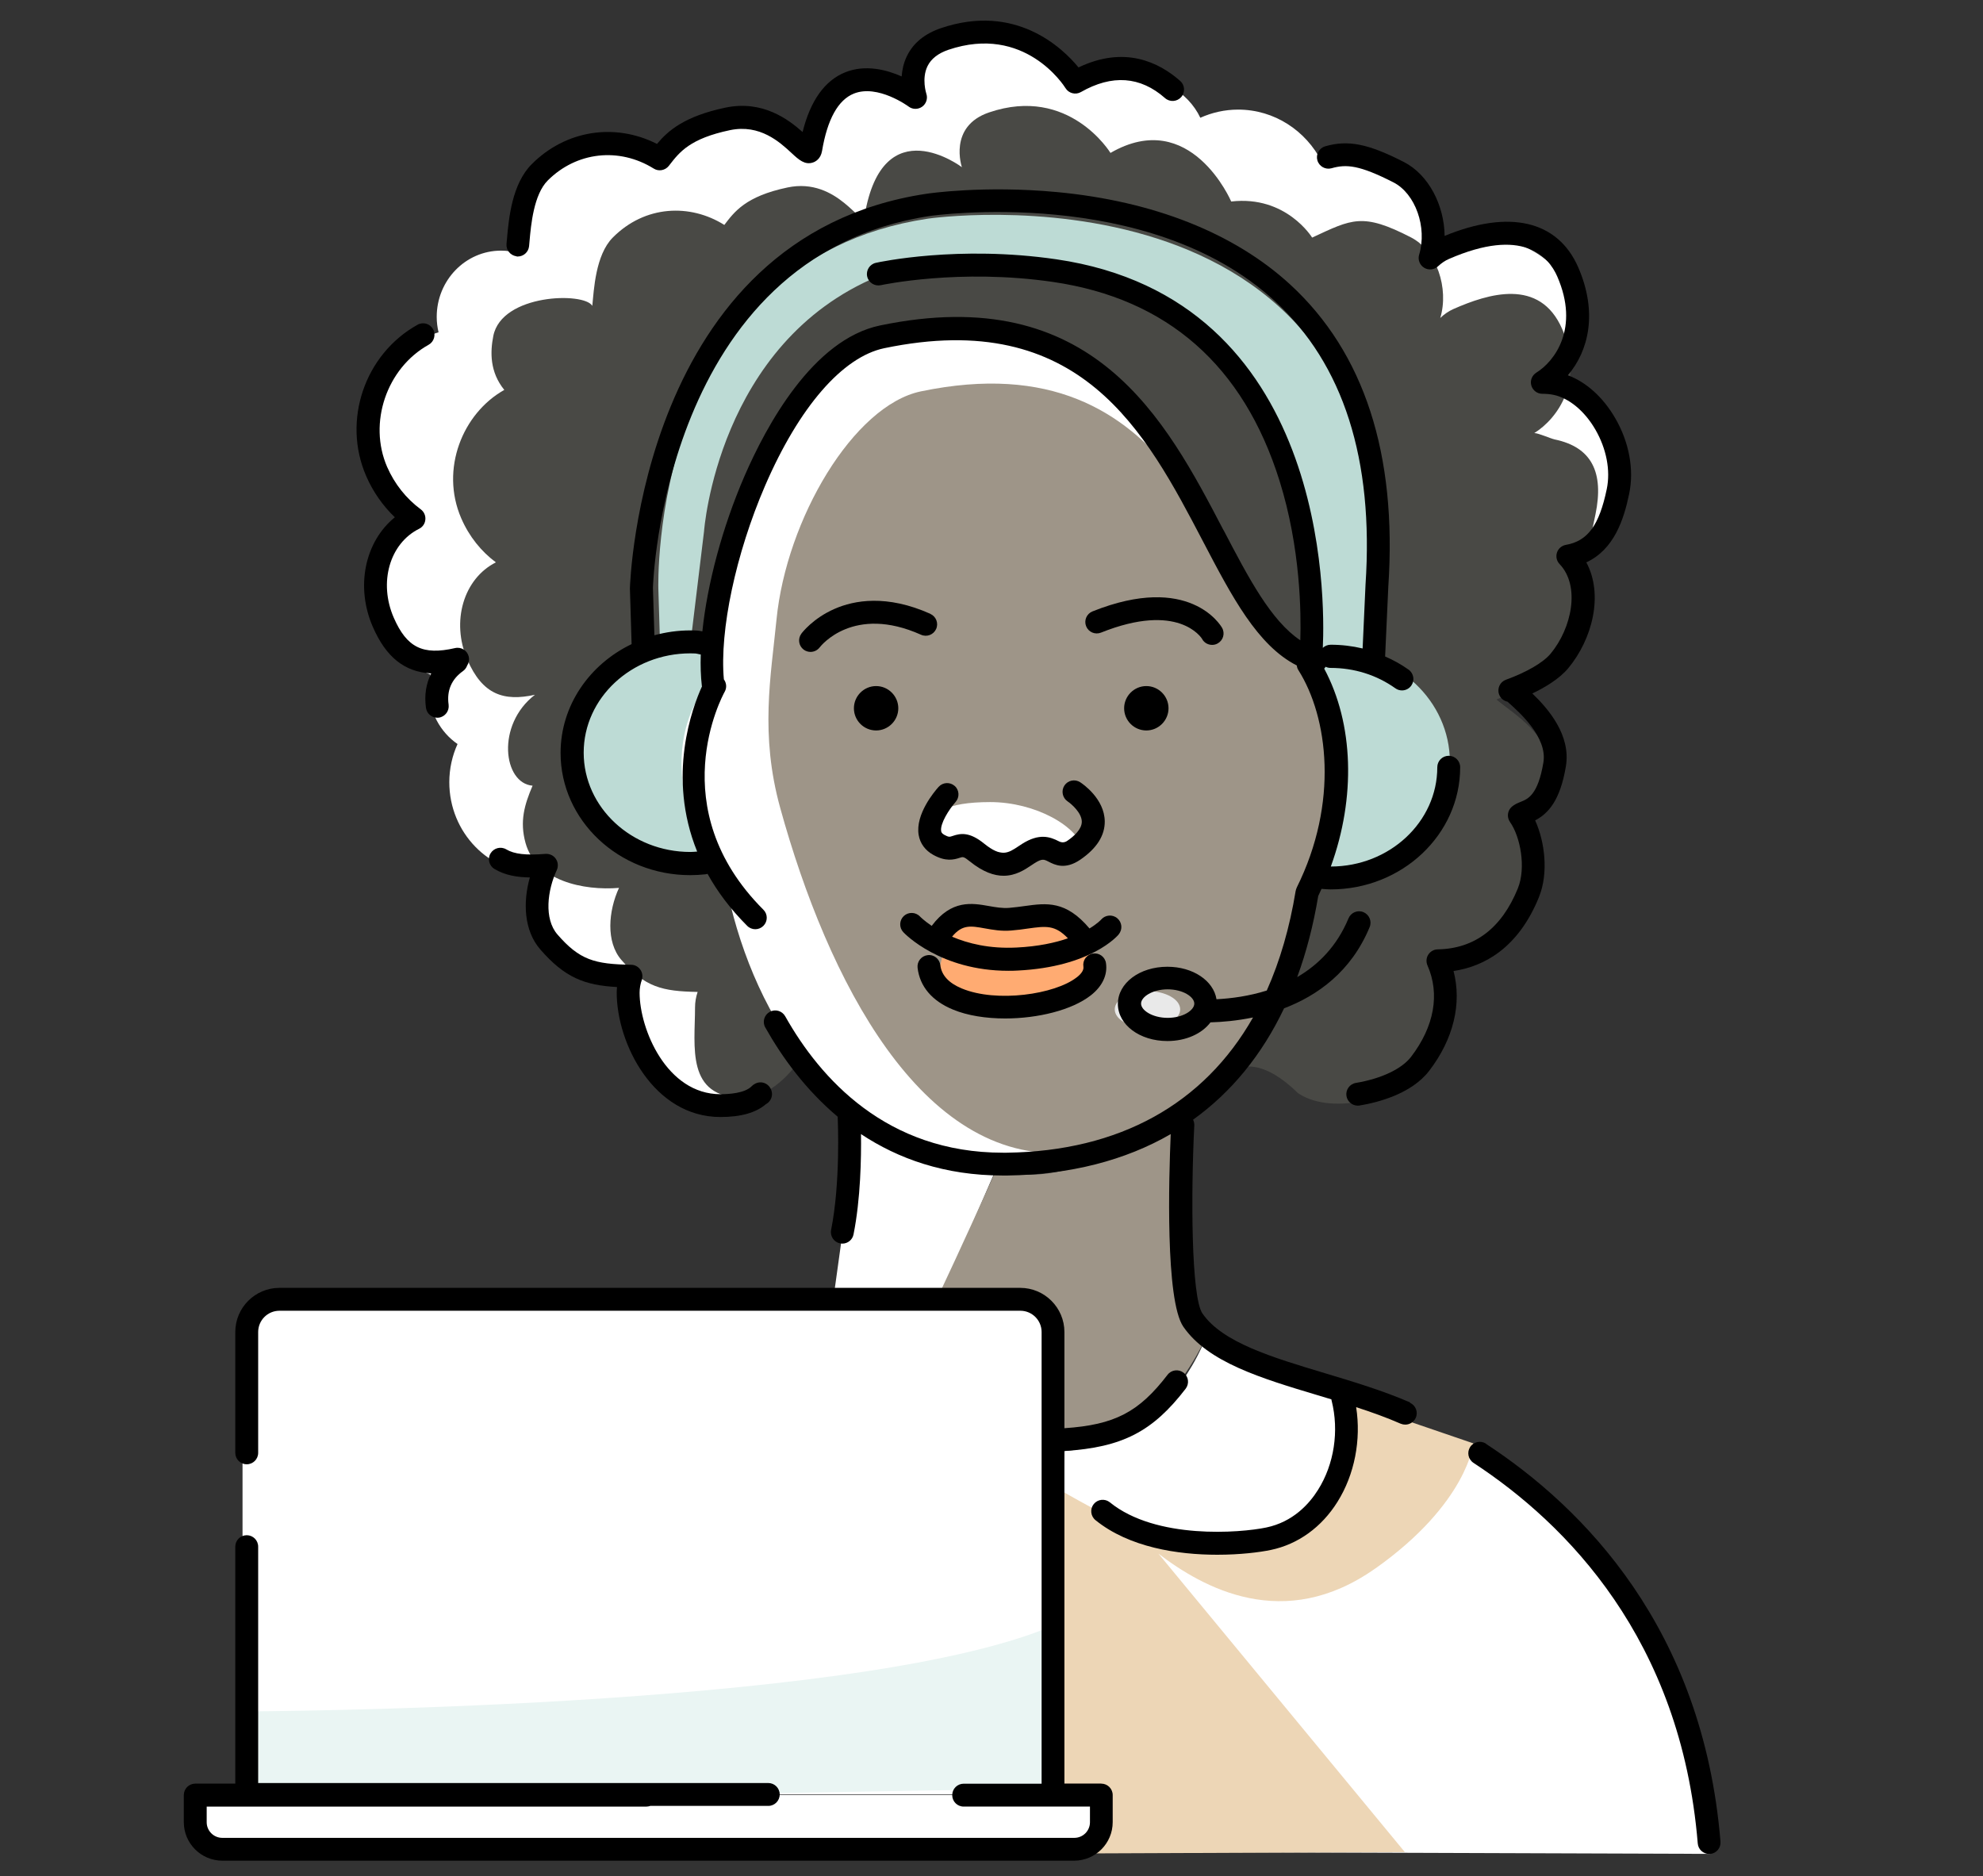
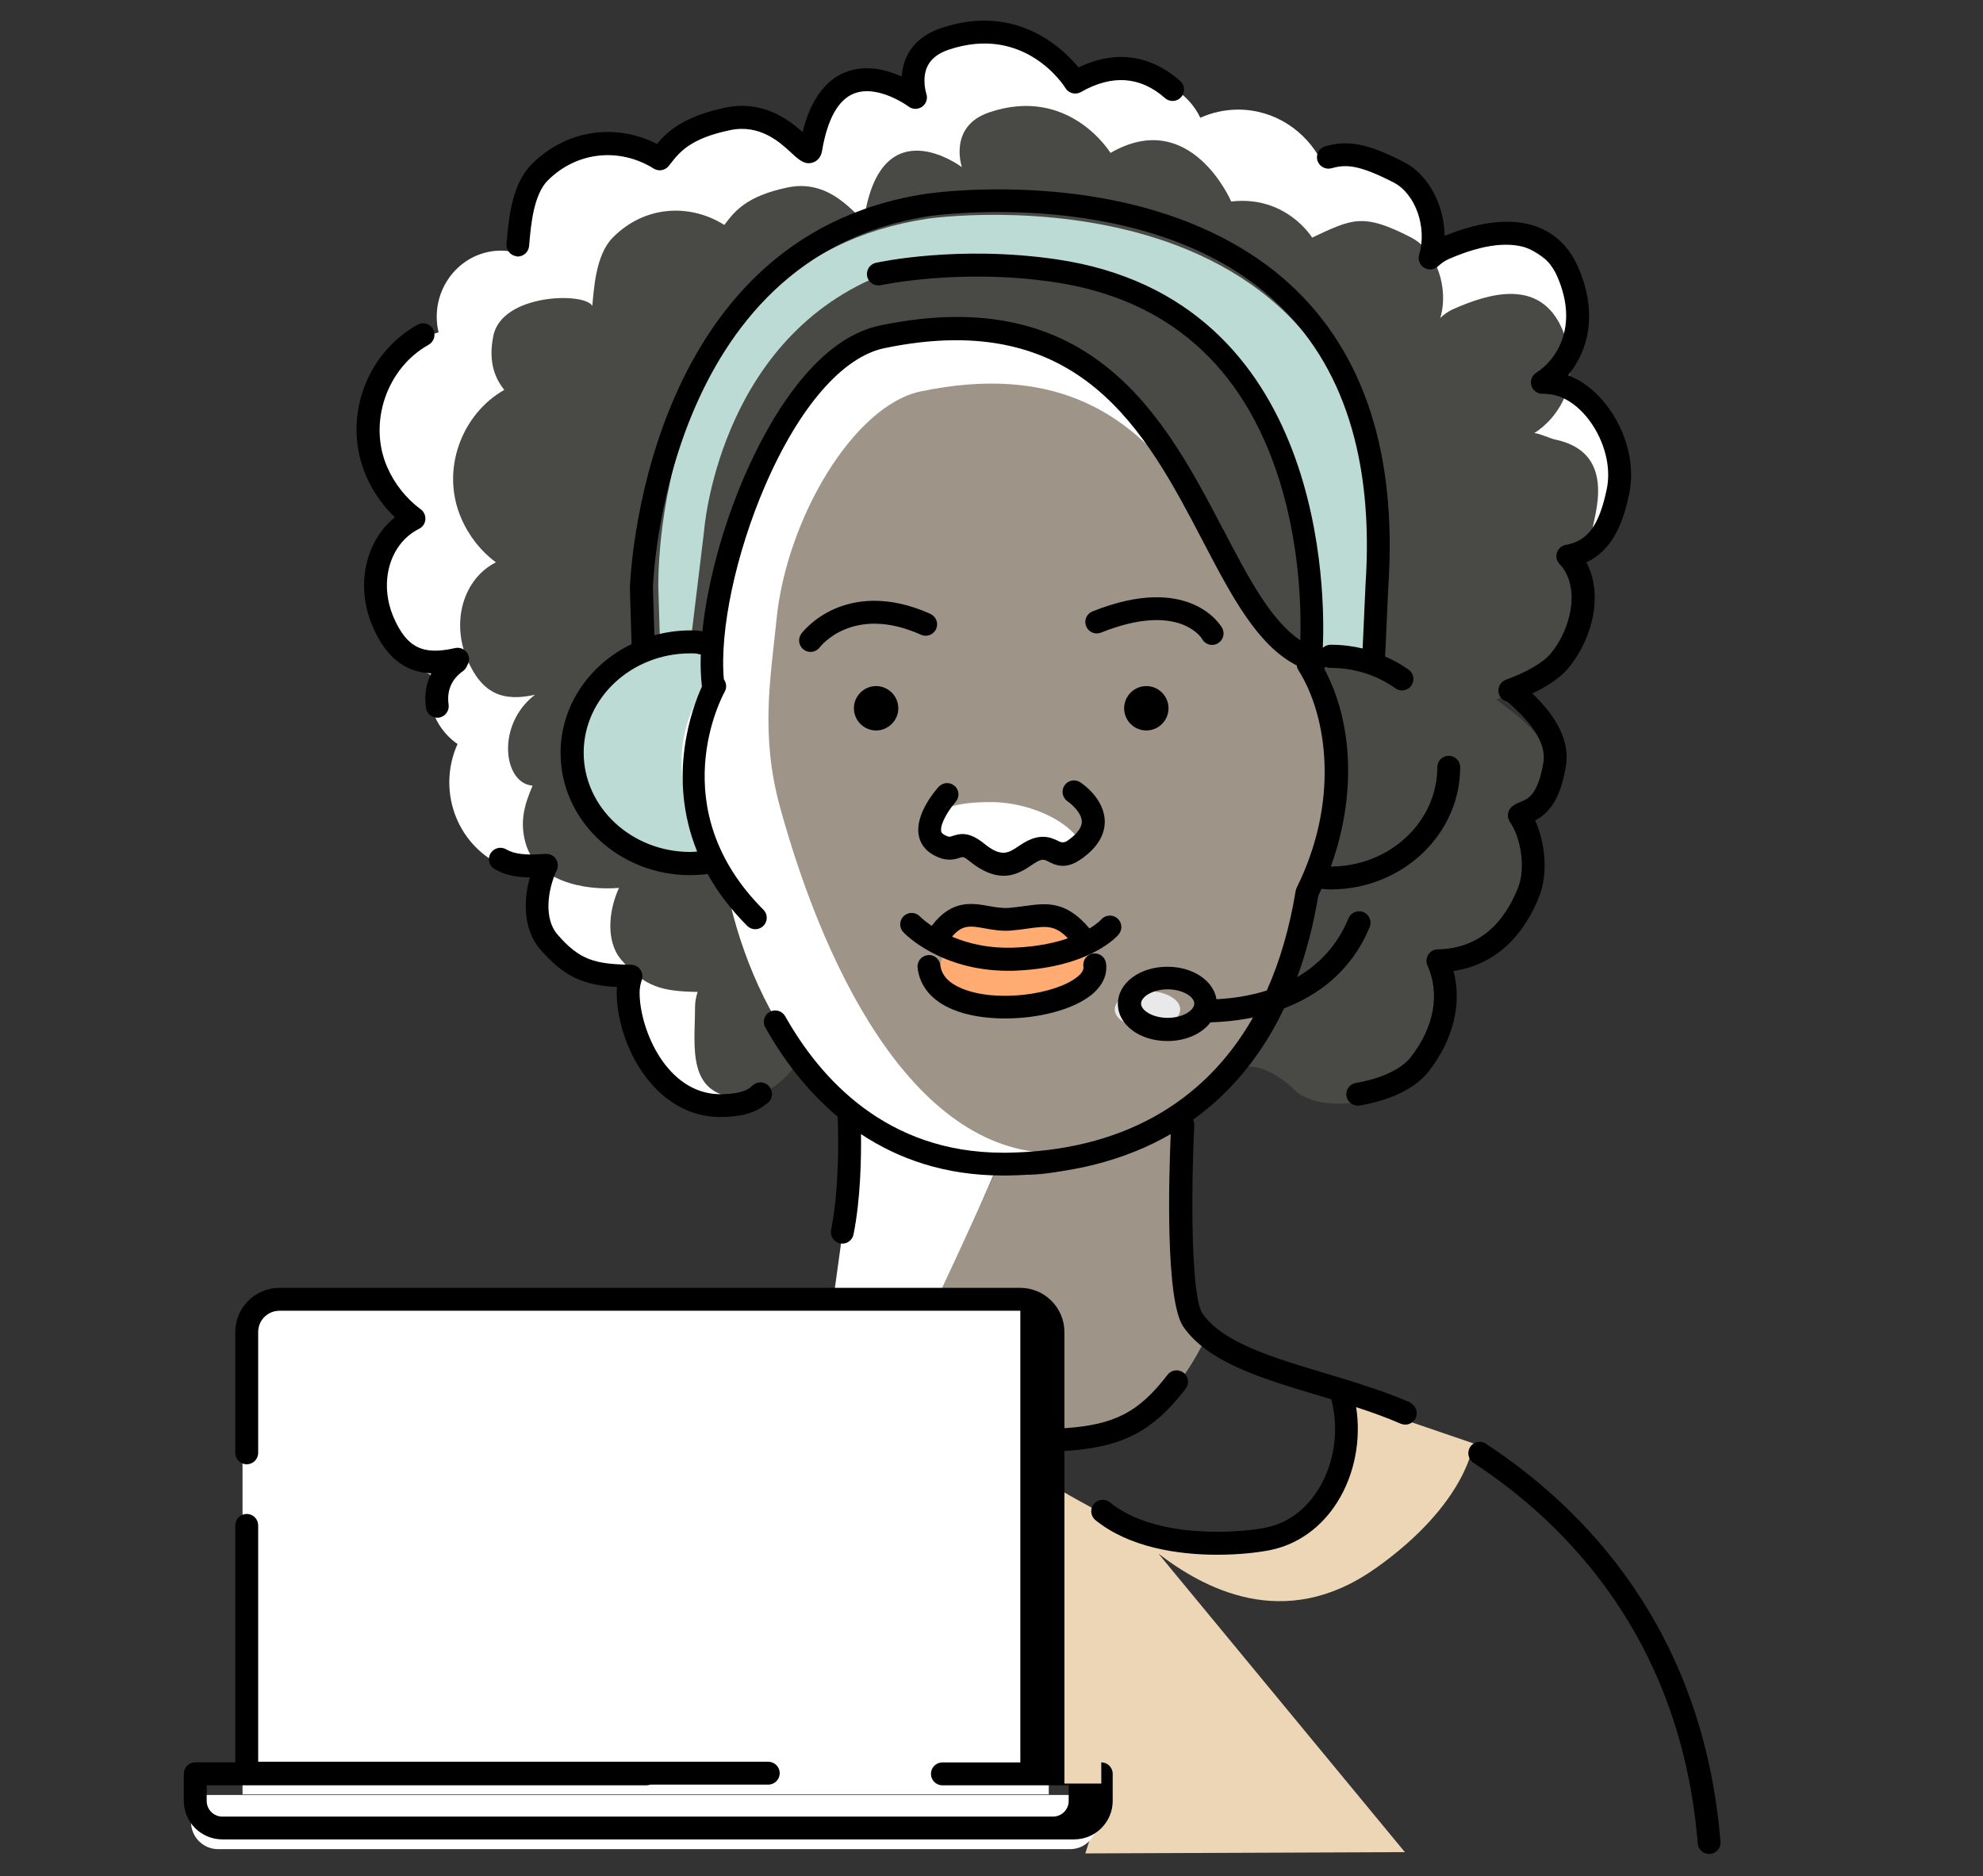
<svg xmlns="http://www.w3.org/2000/svg" id="uuid-2fcf93f0-abcc-4b3e-bb0d-998859de372e" viewBox="0 0 260 246">
  <rect x="0" y="0" width="260" height="246" fill="#333333" stroke="none" />
  <path d="M142.26,119.72s-7.84-4.27-11.44-2.4-14.16,11.35-8.22,11.56,19.66,9.42,19.66,.13v-9.29Z" style="fill:#edd6b6;" />
-   <path d="M139.56,190.24s12.61-.3,18.59-14.96c0,0-4.32,2.3,19.29,8.62,23.61,6.32,44.35,30.87,46.78,59.16l-87.02-.3" style="fill:#fff;" />
  <polygon points="123.24 170.26 131.54 151.1 112.59 146.32 109.27 170.26 123.24 170.26" style="fill:#fff;" />
  <circle cx="87.77" cy="98.48" r="10.16" style="fill:#eaf5f3;" />
  <g>
    <path d="M203.03,50.15c2.84-2.79,4.19-6.75,3.19-10.61-1.55-6.01-8.18-9.49-14.8-7.77-1.37,.35-2.62,.91-3.75,1.61-.2-6.86-5.65-12.36-12.36-12.36-.69,0-1.35,.07-2.01,.18-2.07-4.06-6.2-6.83-10.96-6.83-1.77,0-3.44,.39-4.96,1.07-1.59-3.39-5.58-5.8-10.25-5.8-2.54,0-4.87,.72-6.73,1.91-1.32-3.79-5.55-6.56-10.56-6.56-5.42,0-9.92,3.24-10.82,7.5-1.28-.75-2.76-1.18-4.34-1.18-4.87,0-8.81,4.06-8.81,9.07,0,.07,0,.14,.01,.21-2.27-2.63-5.57-4.3-9.25-4.3-3.94,0-7.44,1.9-9.71,4.85-1.93-1.27-4.21-2.02-6.67-2.02-6.84,0-12.38,5.71-12.38,12.74,0,.45,.02,.89,.07,1.32-.71-.2-1.46-.32-2.24-.32-4.66,0-8.44,3.89-8.44,8.69,0,.7,.09,1.37,.24,2.02-5.15,1.54-8.91,6.43-8.91,12.23,0,4.74,2.52,8.87,6.26,11.07-3.53,2.05-5.92,5.94-5.92,10.41,0,5.11,3.13,9.47,7.52,11.17-.13,.61-.2,1.23-.2,1.88,0,3.01,1.48,5.66,3.74,7.22-.69,1.52-1.08,3.22-1.08,5.01,0,6.59,5.19,11.94,11.6,11.94,.11,0,.21-.01,.32-.02-.2,.83-.31,1.7-.31,2.59,0,6.08,4.78,11,10.69,11,1.2,0,2.34-.21,3.41-.58-.93,1.63-1.46,3.52-1.46,5.54,0,6.08,4.78,11,10.69,11s10.69-4.93,10.69-11-4.78-11-10.69-11c-1.2,0-2.34,.21-3.41,.58,.93-1.63,1.46-3.52,1.46-5.54,0-5.94-4.58-10.77-10.3-10.98,.34-1.12,.52-2.3,.52-3.53,0-5.67-3.85-10.41-9-11.63,.01-.2,.03-.4,.03-.6,0-2.61-1.12-4.94-2.89-6.54,1.19-1.87,1.88-4.11,1.88-6.51,0-4.29-2.2-8.04-5.5-10.15,3.99-2.11,6.73-6.39,6.73-11.33,0-2.79-.88-5.37-2.36-7.47,1.61-1.33,2.73-3.26,3.06-5.46,1.83,1.1,3.95,1.74,6.22,1.74,3.94,0,7.44-1.9,9.71-4.85,1.93,1.27,4.21,2.02,6.67,2.02,6.84,0,12.38-5.71,12.38-12.74,0-.63-.06-1.25-.15-1.86,1.55,1.41,3.59,2.27,5.82,2.27,4.52,0,8.24-3.51,8.75-8.03,1.81,1.07,4.02,1.71,6.41,1.71,2.54,0,4.87-.72,6.73-1.91,1.32,3.79,5.55,6.56,10.56,6.56,.99,0,1.94-.12,2.85-.32,.18,6.87,5.64,12.39,12.36,12.39,.69,0,1.35-.07,2.01-.18,2.07,4.06,6.2,6.83,10.96,6.83,2.47,0,4.77-.75,6.7-2.04,.05,.42,.13,.85,.24,1.27,1.2,4.62,5.39,7.73,10.28,8.15-1.51,1.73-2.6,3.92-3.04,6.42-1.19,6.73,2.81,13.06,8.92,14.14s12.02-3.51,13.21-10.24c1.16-6.61-2.67-12.82-8.59-14.06h-.04Z" style="fill:#fff;" />
    <path d="M203.83,57.61c-.56-.12-2.11-.83-2.66-.83,3.1-1.94,6.58-6.86,3.66-13.63-2.94-6.8-9.75-4.62-14.25-2.64-.65,.29-1.23,.69-1.74,1.18,1.16-3.87-.46-8.82-3.83-10.56-6.38-3.29-7.75-2.4-12.97,.02,0,0-3.4-5.57-10.61-4.73,0,0-5.32-12.45-15.83-6.37,0,0-5.41-8.89-15.92-5.31-5.4,1.84-3.56,7.18-3.56,7.18,0,0-10.38-7.87-12.76,6.37-.31,1.85-3.46-5.12-10.11-3.71-5.51,1.16-6.97,3.2-8.28,4.91-4.47-2.81-10.4-2.61-14.63,1.66-2.27,2.29-2.47,6.87-2.68,8.95-1.07-1.84-11.89-1.58-12.98,3.95-.41,2.08-.48,4.71,1.44,7.07-5.47,3.07-8.43,10.39-5.65,16.82,1.04,2.41,2.64,4.37,4.55,5.79-4.23,2.13-5.91,7.74-3.74,12.77,1.98,4.58,4.78,5.49,8.86,4.59-5.14,3.95-4.15,11.61-.31,11.92-1.08,2.52-1.7,4.68-.93,7.49,1.38,5.01,7.62,6.29,12.26,5.91-1.4,3.04-1.73,7.07,.3,9.43,3.09,3.59,5.36,4.13,10.01,4.21-.22,.66-.34,1.34-.34,2.04,0,5.1-1.24,11.83,6.3,11.83,4.32,0,7.32-4.97,7.32-4.66,0,0,7.32,9.64,11.3,7.88,0,0,17.74,11.85,41.91-2.22,0,0,3.33-10.31,12.23-1.6,3.97,2.7,12.02,1.3,15.26-2.98,3.46-4.56,4.99-10.16,3.44-13.72,3.73-.07,7.63-1.32,10.31-7.98,1.19-2.96,1.58-8.4,0-10.64,.78-.69,3.35-.59,3.99-6.65,.51-4.84-5.07-7.97-6.98-9.64,2.33-.88,7.51-3.61,8.65-4.99,3.08-3.73,2.76-10.36-.33-13.63,3.67-.65,3.76-1.29,4.66-5.65,1.14-5.53-.51-8.81-5.32-9.82h-.04Zm-43.56,87.74c.61-.53,1.18-1.02,1.68-1.46-.68,.59-1.28,1.11-1.68,1.46Z" style="fill:#494945;" />
    <path d="M92.18,113.32c0,.61-1.22,.1-1.85,.1-8.56,0-15.49-6.5-15.49-14.52s6.94-14.52,15.49-14.52c1.07,0,.98,.06,1.99,.25,0,0-.15,28.64-.15,28.69h.01Z" style="fill:#bddbd5;" />
    <path d="M141.89,122.51c-3.33-4.16-5.38-2.83-9.53-2.49-3.71,.3-6.43-2.49-9.59,2.49l-.42,.45c-1.08,1.79-.64,3.26-.64,3.26,1,8.42,22.63,5.69,21.73-.22,0,0-.27-2.21-1.26-3.04l-.29-.45h0Z" style="fill:#fff;" />
    <path d="M142.3,123.29c-3.05-2.76-6.5-3.21-10.31-2.99-3.39,.2-6.75,.02-9.64,3.33l.77,.74c-.99,1.18-.58,2.16-.58,2.16,.91,5.58,19.1,8.57,19.9-.15,0,0-.24-1.46-1.16-2.02l1.02-1.07Z" style="fill:#fff;" />
    <path d="M145.63,203.98c-1.08-.91-1.66-1.54-1.66-1.54" style="fill:#d6d6d6;" />
    <path d="M180.32,205.65c12.1-8.56,12.86-16.41,12.86-16.41l-16.85-5.76s1.22,9.31-5.76,16.29c-5.7,5.7-16.55,3.06-20.36,1.89l-.92-1.12c-2.5-.63-10.53-5.32-10.53-5.32l.11,5.54,.11,32.92,5.65,2-2.33,7.32,41.9-.17-32.31-39.13c5.81,4.44,16.43,10.43,28.43,1.94h0Z" style="fill:#edd6b6;" />
    <path d="M155.61,145.9s-1.05,23.61,1.26,27.16c1.55,2.37-1.96,.82,1.29,2.22,0,0-3.33,7.32-7.76,9.98-29.07,17.44-44.95-5.38-44.95-5.38l-1.49-.72s12.3,3.39,14.08,.67c2.31-3.54,12.64-26.6,12.64-26.6,0,0,7.32,4.32,24.94-7.32h-.01Z" style="fill:#9e9588;" />
    <path d="M36.08,170.34h97.14c2.37,0,4.29,1.92,4.29,4.29v60.63H31.8v-60.63c0-2.37,1.92-4.29,4.29-4.29h0Z" style="fill:#fff;" />
-     <path d="M31.91,224.38s79.52-.16,105.75-11.08c2.66-1.11,.44,21.17,.44,21.17l-104.64,1.77-1.55-11.86Z" style="fill:#eaf5f3;" />
    <path d="M171.93,89.08l-2.29-3.2,2.63-.12c-1.8-.51-3.39-1.56-4.86-2.99l-.04-.06h0c-11.76-11.61-14.73-47.24-51.65-39.56-13.42,2.79-24.06,32.6-22.49,45.75l.05,.36c-1.34,1.31-9.44,10.42,2.51,29.42,3.99,16.29,15.11,33.39,36.02,33.08,22.33-.33,35.73-13.55,39.31-35.6,5.47-10.98,5.36-19.87,.82-27.08h0Z" style="fill:#fff;" />
    <path d="M25.05,235.34h118.8v3.55c0,1.96-1.59,3.55-3.55,3.55H28.6c-1.96,0-3.55-1.59-3.55-3.55v-3.55h0Z" style="fill:#fff;" />
-     <path d="M172.76,114.32c0,.61,1.22,.1,1.85,.1,8.56,0,15.49-6.5,15.49-14.52s-6.94-14.52-15.49-14.52c-1.07,0-.98,.06-1.99,.25,0,0,.15,28.64,.15,28.69h0Z" style="fill:#bddbd5;" />
    <path d="M173.05,94.66l.34-3.13-.03,.08c-1.65-.47-1.11-4.25-2.46-5.56l-1.16,.33c-10.82-10.66-15.03-42.12-48.99-35.07-8.85,1.84-17.64,16.77-18.94,29.92-.74,7.49-2.18,15.02,.48,24.67,6.22,22.56,18.51,46.66,37.69,45.23,16.29-1.22,27.63-11.9,30.93-32.15,5.03-10.09,6.33-17.68,2.15-24.31h0Z" style="fill:#9e9588;" />
    <ellipse cx="150.45" cy="132.34" rx="4.29" ry="2.4" style="fill:#e9e9e9;" />
    <path d="M172.84,86.2l-.22,.67,8.26-.16-.33-10.64c1.72-56.22-58.9-47.4-58.9-47.4-36.66,5.52-35.33,48.53-35.33,48.53l.22,7.23h3.98l1.79-14.77s1.76-24.73,22.87-33.45c0,0,10.58-3.94,23.33-2.08,37.66,5.51,34.33,52.07,34.33,52.07" style="fill:#bddbd5;" />
    <path d="M142.14,111.65c.36,1.82-3.49,.17-9.37,.17s-10.75-1.47-10.75-3.33,1.94-3.33,7.81-3.33,11.64,3.16,12.3,6.48h0Z" style="fill:#fff;" />
    <path d="M123.29,126.54s1.55-7.34,2.5-6.68,12.35,.66,13.17,1.32,8.41,6.3,2.64,7.62-19.8,8.47-18.32-2.26Z" style="fill:#ffab72;" />
    <g>
      <path d="M111.96,92.86c0,1.61,1.31,2.91,2.91,2.91s2.91-1.31,2.91-2.91-1.31-2.91-2.91-2.91-2.91,1.31-2.91,2.91Z" />
      <path d="M147.39,92.86c0,1.61,1.31,2.91,2.91,2.91s2.91-1.31,2.91-2.91-1.31-2.91-2.91-2.91-2.91,1.31-2.91,2.91Z" />
      <path d="M146.69,122.48c.52-.63,.43-1.56-.2-2.09-.63-.53-1.57-.45-2.11,.17,0,.01-.48,.53-1.53,1.17-3.1-3.67-5.61-3.34-8.5-2.94-.62,.08-1.29,.18-2.03,.24-.89,.07-1.75-.08-2.66-.24-2.2-.39-4.9-.87-7.5,2.6-.96-.65-1.48-1.17-1.54-1.23-.57-.6-1.52-.62-2.12-.06-.6,.57-.63,1.52-.06,2.12,.2,.22,4.88,5.06,13.76,5.06,.4,0,.8,0,1.22-.03,9.64-.47,13.13-4.58,13.28-4.76h0Zm-13.42,1.75c-3.56,.18-6.37-.54-8.44-1.42,1.33-1.62,2.42-1.43,4.31-1.09,1.01,.18,2.15,.39,3.43,.28,.8-.06,1.53-.16,2.2-.26,2.38-.33,3.55-.49,5.25,1.28-1.67,.58-3.88,1.07-6.74,1.21h0Z" />
      <path d="M157.63,83.81c.28,.48,.78,.74,1.3,.74,.25,0,.51-.06,.74-.2,.72-.41,.97-1.32,.56-2.04-.17-.3-4.28-7.23-16.99-2.15-.77,.31-1.14,1.18-.83,1.95s1.18,1.14,1.95,.83c10.1-4.04,13.13,.62,13.28,.86h0Z" />
      <path d="M121.99,80.48c-5.74-2.57-10-1.78-12.57-.65-2.84,1.24-4.29,3.16-4.35,3.25-.49,.66-.36,1.59,.3,2.09,.27,.2,.59,.3,.9,.3,.45,0,.9-.2,1.2-.59,.18-.23,4.45-5.62,13.29-1.66,.76,.34,1.64,0,1.98-.75,.34-.76,0-1.64-.75-1.98h0Z" />
      <path d="M194.84,189.28c-.69-.45-1.62-.26-2.08,.43-.45,.69-.26,1.62,.43,2.08,12.2,7.99,27.21,23.13,29.41,49.9,.06,.78,.72,1.38,1.49,1.38h.12c.83-.07,1.44-.79,1.37-1.62-2.3-27.98-18-43.81-30.76-52.16h.02Z" />
      <path d="M184.91,183.88c-3.57-1.55-7.46-2.72-11.22-3.85-6.89-2.07-13.41-4.02-16.03-7.82-1.49-2.15-1.52-15.73-1.07-24.68,0-.26-.05-.51-.16-.73,5.02-3.6,9.03-8.5,11.93-14.6,4.37-1.67,8.8-4.8,11.22-10.65,.32-.76-.05-1.64-.81-1.96-.77-.32-1.64,.05-1.96,.81-1.53,3.69-3.99,6.11-6.73,7.71,1.2-3.26,2.12-6.81,2.76-10.64,.15-.31,.29-.62,.43-.93,.4,.03,.8,.07,1.19,.07,9.37,0,16.99-7.19,16.99-16.02,0-.83-.67-1.5-1.5-1.5s-1.5,.67-1.5,1.5c0,7.17-6.26,13.01-13.96,13.02,3.29-9.05,3-18.73-.87-25.95,.07-.07,.14-.16,.19-.24,.2,.1,.42,.15,.65,.15,3.1,0,6.03,.92,8.49,2.67,.26,.19,.57,.28,.87,.28,.47,0,.93-.22,1.22-.63,.48-.67,.32-1.61-.35-2.09-.97-.69-2-1.26-3.08-1.73l.42-9.2c1.16-17.33-3.16-30.64-12.86-39.56-7.33-6.74-17.92-10.94-30.62-12.13-9.53-.89-16.8,.18-17.11,.23-37.45,5.64-38.84,51.21-38.85,51.74l.22,7.23v.07c-5.51,2.65-9.31,8.04-9.31,14.27,0,8.83,7.62,16.02,16.99,16.02,.68,0,1.35-.04,2.01-.11,.09-.01,.18-.03,.27-.06,1.26,2.28,2.96,4.58,5.2,6.82,.29,.29,.68,.44,1.06,.44s.77-.15,1.06-.44c.59-.59,.59-1.54,0-2.12-13.3-13.3-5.41-27.97-5.07-28.58,.3-.53,.23-1.16-.11-1.62-.58-6.37,1.55-16.46,5.4-25.38,4.46-10.32,10.16-16.9,15.64-18.04,25.73-5.35,34.25,10.94,41.77,25.31,3.8,7.27,7.15,13.66,12.31,16.29,.02,.22,.09,.44,.22,.63,3.88,6.16,5.31,17.36-.23,28.49,0,.02,0,.04-.02,.06l-.06,.15c-.02,.05-.03,.1-.04,.15,0,.02,0,.04-.02,.07-.79,4.84-2.06,9.2-3.79,13.07-2.33,.73-4.63,1.04-6.59,1.14-.39-2.43-3.08-4.26-6.44-4.26-3.64,0-6.49,2.14-6.49,4.87s2.85,4.87,6.49,4.87c2.46,0,4.55-.98,5.65-2.45,1.49-.04,3.44-.2,5.58-.64-6.45,11.34-17.5,17.52-32.27,17.73h-.53c-15.24,0-23.93-9.7-28.54-17.89-.41-.72-1.32-.98-2.04-.57-.72,.41-.98,1.32-.57,2.04,2.21,3.93,5.3,8.18,9.49,11.7,.03,.69,.38,8.62-.86,14.85-.16,.81,.37,1.6,1.18,1.76,.1,.02,.2,.03,.29,.03,.7,0,1.33-.49,1.47-1.21,.93-4.66,1.02-10.06,.98-13.15,4.87,3.23,10.97,5.43,18.59,5.43h.59c8.27-.12,15.46-1.98,21.43-5.43-.25,5.63-.72,21.8,1.65,25.25,3.22,4.67,10.22,6.77,17.63,8.99,.59,.18,1.19,.36,1.79,.54,0,.06,0,.12,.03,.18,.99,3.96,.33,8.32-1.78,11.67-1.16,1.86-3.29,4.22-6.8,4.95-3.4,.71-14.45,1.61-20.5-3.3-.64-.52-1.59-.42-2.11,.22s-.42,1.59,.22,2.11c4.42,3.59,10.83,4.54,15.97,4.54,2.99,0,5.55-.32,7.03-.63,3.55-.74,6.65-2.97,8.73-6.3,2.25-3.59,3.12-8.13,2.45-12.42,2.01,.65,3.99,1.36,5.84,2.17,.2,.08,.4,.12,.6,.12,.58,0,1.13-.34,1.38-.9,.33-.76-.02-1.64-.78-1.97l.06-.03ZM90.52,111.7c-7.71,0-13.99-5.84-13.99-13.02s6.28-13.02,13.99-13.02c.65,0,.71,.01,1.1,.1,.08,.02,.16,.03,.26,.05-.05,1.48,0,2.86,.14,4.1,0,.03,.02,.05,.02,.08-1.23,2.69-4.66,11.75-.63,21.66-.3,.02-.6,.05-.9,.05h.01Zm69.91-42.17c-7.61-14.56-17.08-32.67-45.04-26.86-8.83,1.84-14.93,13.18-17.79,19.78-2.91,6.73-4.87,14.15-5.51,20.33-.47-.1-.77-.13-1.57-.13-1.64,0-3.22,.23-4.72,.64l-.19-6.21c0-.43,1.37-43.5,36.3-48.76,.28-.04,28.67-4.12,45.25,11.16,8.98,8.27,12.98,20.77,11.88,37.17l-.38,8.37c-1.35-.32-2.76-.49-4.19-.49-.4,0-.76,.16-1.03,.41,.3-6.44,.67-45.73-34.92-50.94-12.86-1.88-23.25,.36-23.68,.46-.81,.18-1.32,.98-1.14,1.79s.98,1.31,1.79,1.14c.1-.02,10.31-2.22,22.6-.42,14.96,2.19,24.94,10.96,29.67,26.05,2.78,8.87,2.84,17.46,2.73,20.93-3.84-2.56-6.77-8.14-10.06-14.44v.02Zm-7.33,63.92c-2,0-3.49-.99-3.49-1.87s1.49-1.87,3.49-1.87,3.49,.99,3.49,1.87-1.49,1.87-3.49,1.87Z" />
      <path d="M67.73,33.63h.15c.76,0,1.41-.58,1.49-1.35l.06-.67c.19-2.14,.55-6.11,2.39-7.95,3.76-3.76,9.34-4.39,13.89-1.56,.65,.41,1.5,.25,1.98-.35l.1-.13c1.32-1.7,2.69-3.46,7.94-4.56,3.92-.81,6.52,1.58,8.07,3.02,.92,.85,1.72,1.59,2.8,1.22,.3-.1,1-.45,1.18-1.5,.7-4.17,2.11-6.7,4.17-7.53,3.14-1.26,7.15,1.67,7.18,1.7,.53,.4,1.25,.4,1.79,.01,.53-.39,.75-1.08,.53-1.71,0-.02-.64-1.95,.16-3.6,.47-.96,1.39-1.68,2.73-2.14,9.99-3.38,15.15,4.68,15.36,5.02,.42,.69,1.32,.92,2.02,.52,4.08-2.33,7.79-2.07,11.03,.79,.62,.55,1.57,.49,2.12-.13,.55-.62,.49-1.57-.13-2.12-2.79-2.46-7.3-4.66-13.33-1.77-2.13-2.59-8.26-8.46-18.04-5.15-2.12,.72-3.63,1.95-4.46,3.66-.44,.9-.63,1.83-.69,2.67-1.97-.87-4.74-1.6-7.38-.55-2.7,1.08-4.58,3.71-5.61,7.84-1.89-1.68-5.26-4.21-10.11-3.2-5.38,1.13-7.54,3.03-8.98,4.76-5.52-2.8-11.97-1.81-16.42,2.65-2.6,2.6-3.01,7.11-3.25,9.8l-.06,.64c-.08,.82,.52,1.56,1.34,1.64l-.02,.03Z" />
      <path d="M64.85,113.94c1.39,.83,2.99,1.08,4.62,1.1-.91,3.23-.79,6.95,1.37,9.44,3.22,3.7,5.8,4.69,10.06,4.93-.02,.25-.04,.49-.04,.73,0,6.67,4.84,16.31,13.6,16.31,2.66,0,4.66-.56,5.97-1.69,.47-.25,.79-.75,.79-1.32,0-.61-.38-1.19-.94-1.42-.28-.12-1.02-.31-1.74,.41-.9,.9-2.94,1.03-4.08,1.03-7.06,0-10.6-8.54-10.6-13.31,0-.55,.1-1.12,.29-1.69,.15-.45,.08-.95-.2-1.34s-.72-.63-1.2-.63c-4.8-.08-6.76-.63-9.66-3.97-1.8-2.07-1.31-5.82-.09-8.44,.22-.48,.18-1.05-.13-1.49-.3-.44-.81-.67-1.35-.64-2.56,.21-4.1,.03-5.14-.59-.71-.42-1.63-.19-2.06,.52s-.19,1.63,.52,2.06h0Z" />
      <path d="M51.77,67.82c-3.9,3.16-5.2,9.05-2.89,14.36,1.72,3.96,4.15,5.93,7.66,6.11-.68,1.33-.92,2.87-.69,4.52,.11,.75,.75,1.29,1.48,1.29,.07,0,.14,0,.21-.01,.82-.12,1.39-.88,1.28-1.7-.26-1.84,.37-3.33,1.89-4.41,.26-.19,.44-.44,.54-.72,.22-.33,.31-.75,.21-1.17-.19-.8-.99-1.31-1.8-1.12-4.22,.97-6.32-.07-8.03-3.98-2.01-4.61-.55-9.73,3.32-11.66,.47-.23,.78-.69,.82-1.21,.05-.52-.18-1.03-.6-1.34-1.92-1.42-3.44-3.34-4.41-5.56-2.51-5.77-.07-12.95,5.44-16.02,.72-.4,.98-1.32,.58-2.04-.4-.73-1.32-.99-2.04-.58-6.93,3.86-9.89,12.57-6.73,19.83,.89,2.05,2.17,3.89,3.76,5.41Z" />
      <path d="M201.78,117.61c1.28-3.15,.77-7.25-.5-10.05,1.7-.89,3.28-2.58,4.03-7.09,.68-4.05-2.26-7.5-4.4-9.55,1.63-.78,3.53-1.9,4.7-3.3,3.18-3.82,4.66-9.65,2.38-13.89,3.63-1.68,4.92-5.6,5.62-9,.66-3.16,0-6.77-1.84-9.92-1.58-2.73-3.79-4.71-6.2-5.61,2.73-3.19,3.94-8.22,1.36-14.15-2.67-6.13-9.04-7.62-17.52-4.12-.04-4.03-2.11-8.04-5.34-9.69-4.7-2.4-7.3-2.92-10.31-2.06-.8,.23-1.26,1.06-1.03,1.85s1.06,1.25,1.85,1.03c1.96-.56,3.67-.42,8.12,1.85,2.88,1.47,4.45,5.9,3.37,9.48-.2,.65,.07,1.35,.65,1.71,.58,.36,1.32,.28,1.82-.18,.46-.43,.93-.75,1.44-.97,9.65-4.2,13.04-.36,14.2,2.3,2.95,6.77-.34,11.12-2.75,12.61-.57,.36-.84,1.05-.65,1.69s.77,1.08,1.44,1.08h0c.48,0,1.01,.04,1.48,.14,2.02,.42,4.07,2.12,5.47,4.54,1.46,2.52,2.01,5.36,1.5,7.81-.99,4.76-2.5,6.82-5.37,7.32-.54,.1-.99,.48-1.16,1.01s-.04,1.1,.34,1.5c2.75,2.88,1.61,8.4-1.17,11.75-.97,1.17-3.16,2.44-5.86,3.42-.78,.28-1.18,1.14-.9,1.92,.18,.51,.62,.86,1.11,.96,0,0,.02,.02,.03,.03,1.56,1.39,5.22,4.64,4.67,7.94-.71,4.25-2.02,4.78-2.98,5.16-.39,.16-.79,.32-1.16,.64-.58,.51-.68,1.37-.24,2,1.37,1.94,2.13,5.99,1.03,8.71-2.12,5.21-5.65,7.9-10.5,7.99-.5,0-.97,.27-1.24,.69s-.31,.95-.11,1.41c1.66,3.76,.89,8.02-2.15,11.99-1.22,1.59-3.92,2.87-7.23,3.42-.82,.13-1.37,.91-1.24,1.72,.12,.73,.76,1.26,1.48,1.26,.08,0,.16,0,.25-.02,2.41-.4,6.79-1.52,9.12-4.55,3.19-4.16,4.3-8.83,3.19-13.08,3.9-.59,8.44-2.9,11.2-9.69h0Z" />
-       <path d="M144.4,233.84h-4.84v-43.6c7.61-.48,11.58-2.55,15.9-8.17,.5-.66,.38-1.6-.28-2.1s-1.6-.38-2.1,.28c-3.75,4.88-6.91,6.56-13.52,7v-12.61c0-3.19-2.6-5.79-5.79-5.79H36.64c-3.19,0-5.79,2.59-5.79,5.79v15.84c0,.83,.67,1.5,1.5,1.5s1.5-.67,1.5-1.5v-15.84c0-1.54,1.25-2.79,2.79-2.79h97.14c1.54,0,2.79,1.25,2.79,2.79v59.22h-10.22c-.83,0-1.5,.67-1.5,1.5s.67,1.5,1.5,1.5h16.56v2.05c0,1.13-.92,2.05-2.05,2.05H29.15c-1.13,0-2.05-.92-2.05-2.05v-2.05h57.67c.17,0,.34-.04,.49-.09h15.47c.83,0,1.5-.67,1.5-1.5s-.67-1.5-1.5-1.5H33.85v-30.99c0-.83-.67-1.5-1.5-1.5s-1.5,.67-1.5,1.5v31.07h-5.25c-.83,0-1.5,.67-1.5,1.5v3.55c0,2.79,2.27,5.05,5.05,5.05h111.69c2.79,0,5.05-2.27,5.05-5.05v-3.55c0-.83-.67-1.5-1.5-1.5h0Z" />
+       <path d="M144.4,233.84h-4.84v-43.6c7.61-.48,11.58-2.55,15.9-8.17,.5-.66,.38-1.6-.28-2.1s-1.6-.38-2.1,.28c-3.75,4.88-6.91,6.56-13.52,7v-12.61c0-3.19-2.6-5.79-5.79-5.79H36.64c-3.19,0-5.79,2.59-5.79,5.79v15.84c0,.83,.67,1.5,1.5,1.5s1.5-.67,1.5-1.5v-15.84c0-1.54,1.25-2.79,2.79-2.79h97.14v59.22h-10.22c-.83,0-1.5,.67-1.5,1.5s.67,1.5,1.5,1.5h16.56v2.05c0,1.13-.92,2.05-2.05,2.05H29.15c-1.13,0-2.05-.92-2.05-2.05v-2.05h57.67c.17,0,.34-.04,.49-.09h15.47c.83,0,1.5-.67,1.5-1.5s-.67-1.5-1.5-1.5H33.85v-30.99c0-.83-.67-1.5-1.5-1.5s-1.5,.67-1.5,1.5v31.07h-5.25c-.83,0-1.5,.67-1.5,1.5v3.55c0,2.79,2.27,5.05,5.05,5.05h111.69c2.79,0,5.05-2.27,5.05-5.05v-3.55c0-.83-.67-1.5-1.5-1.5h0Z" />
      <path d="M141.17,128.14c-2.84,2.23-10.51,3.36-15.08,1.45-1.7-.71-2.64-1.73-2.8-3.05-.1-.82-.83-1.42-1.67-1.31-.82,.1-1.41,.84-1.31,1.67,.29,2.44,1.89,4.33,4.63,5.46,1.92,.8,4.35,1.17,6.86,1.17,4.26,0,8.74-1.09,11.22-3.03,1.52-1.19,2.22-2.69,1.99-4.23-.12-.82-.89-1.38-1.71-1.25-.82,.12-1.38,.89-1.25,1.71,.07,.43-.23,.91-.87,1.41h0Z" />
      <path d="M125.18,103.05c-.62-.55-1.56-.5-2.12,.12-.52,.58-3.07,3.59-2.61,6.3,.19,1.12,.86,2.03,1.93,2.62,1.6,.88,2.64,.65,3.5,.36,.36-.12,.48-.16,1.27,.48,1.74,1.41,3.21,1.89,4.43,1.89,1.59,0,2.78-.79,3.64-1.37,.14-.09,.28-.18,.41-.27,1.01-.64,1.24-.52,1.85-.21,.81,.42,2.17,1.11,4.18-.27,2.14-1.47,3.21-3.16,3.19-5.02-.04-2.96-2.89-4.91-3.22-5.12-.69-.45-1.61-.26-2.07,.43-.45,.69-.26,1.62,.42,2.08,.48,.32,1.85,1.49,1.86,2.66,0,.99-1.02,1.91-1.89,2.5-.35,.25-.73,.27-1.12,.07-1.15-.59-2.56-1.09-4.82,.34-.16,.1-.31,.2-.47,.31-1.35,.9-2.24,1.49-4.51-.35-1.92-1.56-3.09-1.35-4.12-1-.41,.14-.51,.17-1.09-.14-.34-.19-.4-.36-.42-.5-.16-.96,1.03-2.84,1.89-3.81,.55-.62,.5-1.56-.12-2.12v.02Z" />
    </g>
  </g>
</svg>